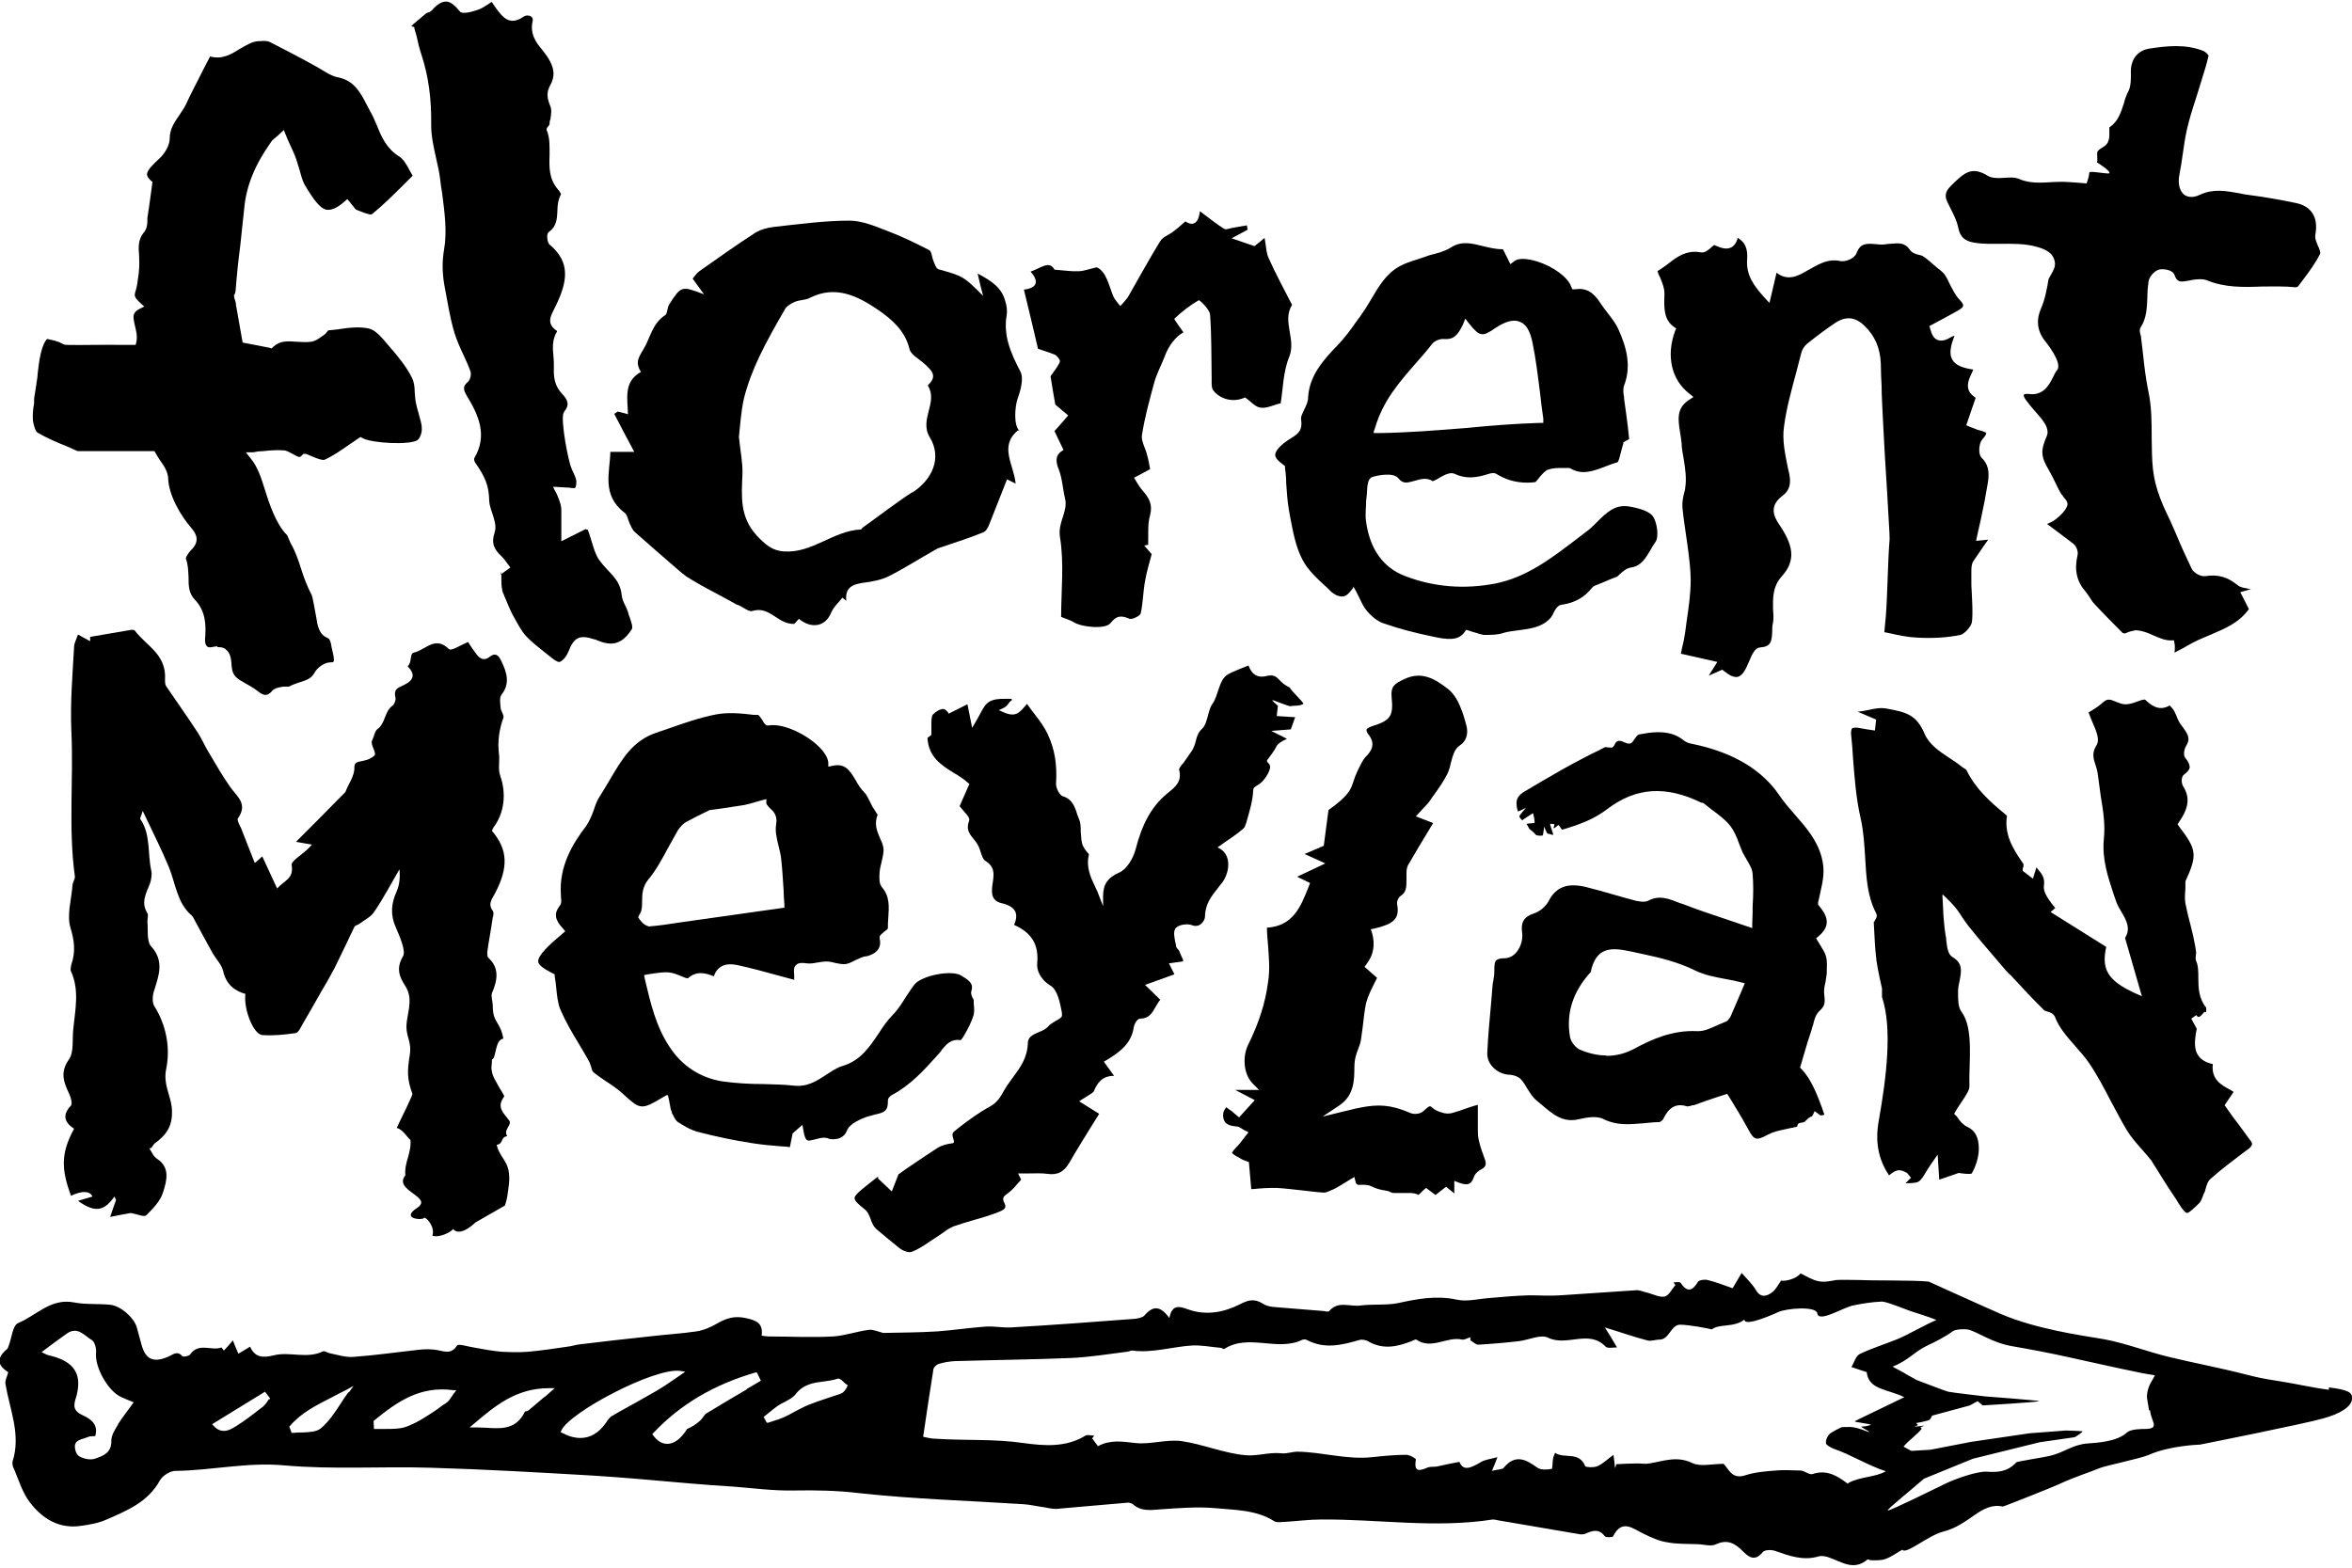
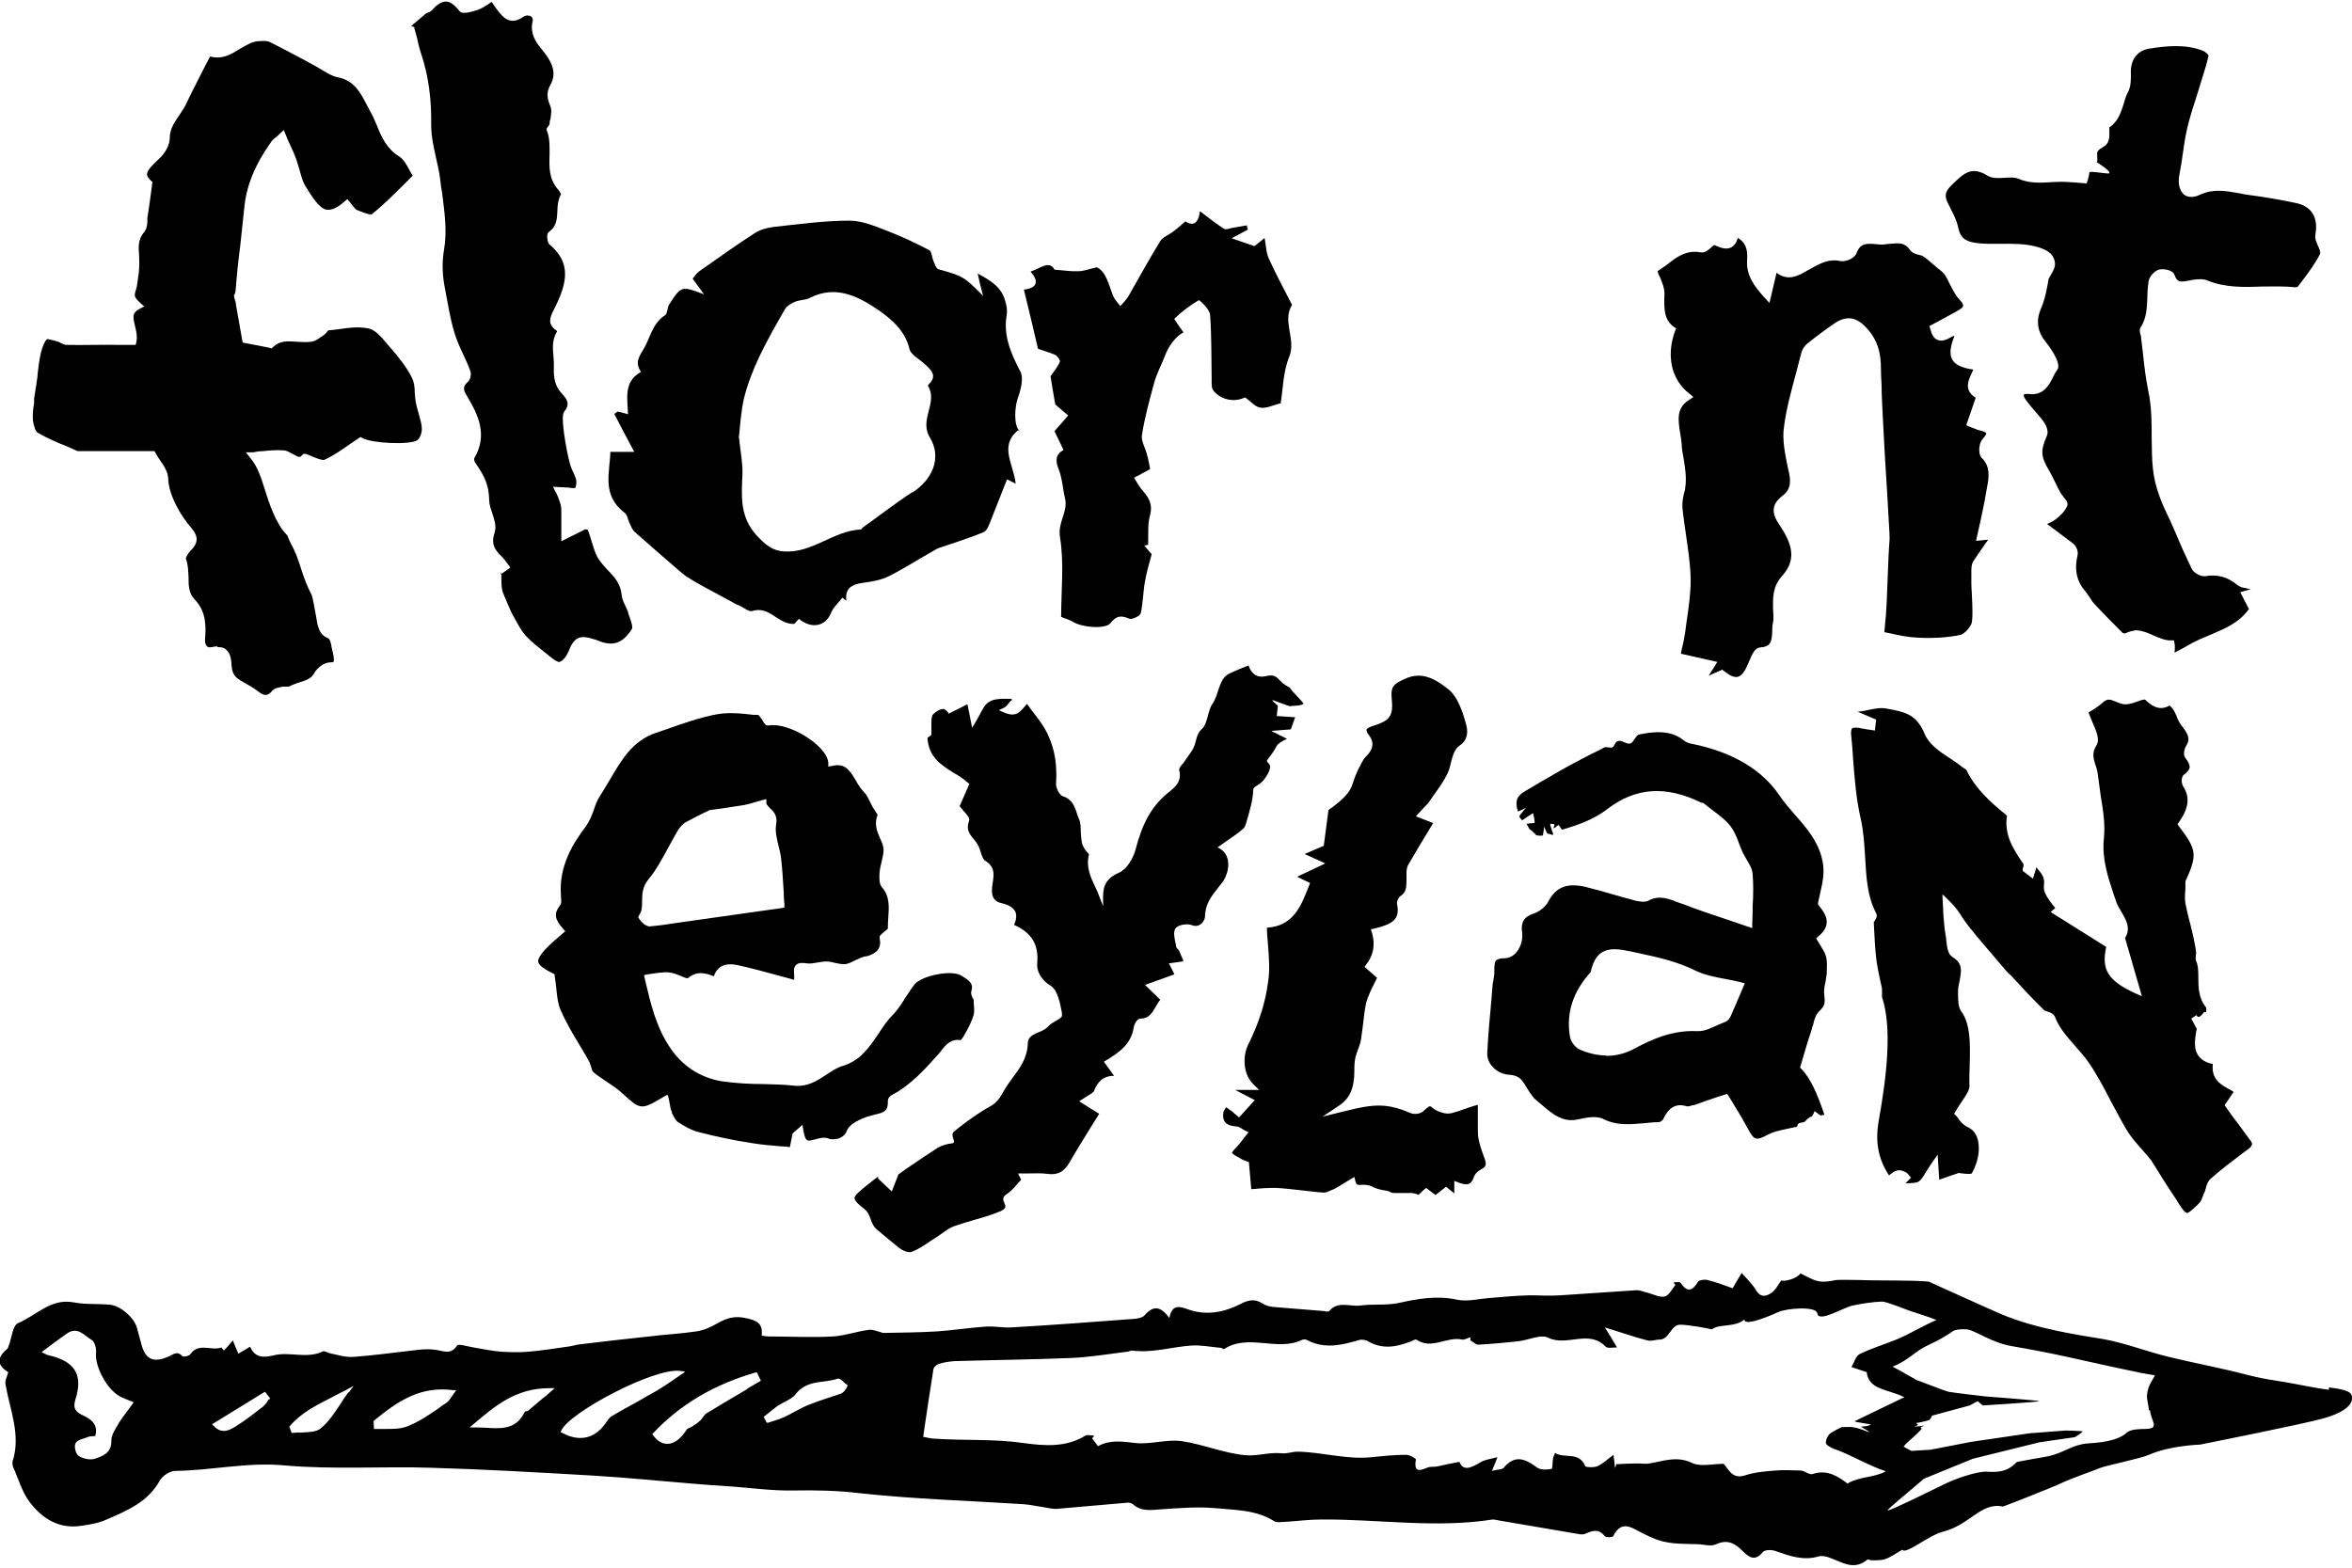
<svg xmlns="http://www.w3.org/2000/svg" id="Calque_2" data-name="Calque 2" viewBox="0 0 60 40">
  <defs>
    <style>
      .cls-1 {
        stroke-width: 0px;
      }
    </style>
  </defs>
  <g id="Calque_1-2" data-name="Calque 1">
    <g>
      <path class="cls-1" d="m59.41,35.46c-.25-.03-.49-.08-.66-.11-.76-.15-.88-.13-1.46-.28-.61-.16-1.36-.3-1.97-.45-.54-.13-1.1-.35-1.65-.45-.6-.1-1.73-.26-2.62-.64-.35-.15-1.85-.83-1.85-.83-.44-.04-1.31-.02-1.76-.04-.07,0-.52-.01-.6,0-.15.03-.31.06-.45.03-.16-.03-.31-.13-.46-.2-.08.13-.41.22-.49.18-.08.11-.14.24-.24.31-.14.1-.29.14-.41-.07-.09-.15-.22-.27-.36-.43-.11.19-.17.28-.23.39-.23-.08-.43-.16-.64-.21-.07-.02-.21,0-.24.04-.15.25-.28.28-.45.03-.02-.03-.12-.01-.18-.01.02.02.03.04.05.07-.09.1-.16.26-.27.29-.12.03-.28-.05-.42-.09-.1-.02-.2-.07-.3-.07-.65.04-1.29.09-1.94.13-.27.02-.53,0-.8,0-.34.01-.68.04-1.02.07-.28.02-.57.1-.83.04-.52-.11-1-.02-1.5.09-.31.06-.64.02-.95.06-.27.04-.57-.13-.8.14-.02.03-.1.01-.16,0-.33-.03-.66-.05-.99-.08-.19-.02-.41-.01-.55-.11-.22-.14-.39-.08-.58.02-.42.21-.87.29-1.32.13-.22-.08-.41-.14-.48.22-.23-.32-.42-.32-.64-.06-.05.05-.16.07-.24.08-1.06.08-2.11.16-3.17.22-.22.01-.44-.04-.66-.02-.4.03-.8.09-1.2.12-.47.03-.93.03-1.39.04-.12-.03-.25-.09-.36-.08-.31.04-.61.15-.92.17-.54.03-1.09,0-1.64,0-.05,0-.1-.01-.18-.02.04-.32-.13-.39-.41-.45-.28-.06-.48,0-.71.13-.17.1-.35.18-.54.21-.4.06-.81.08-1.21.13-.59.06-1.17.13-1.76.2-.11.01-.21.05-.32.06-.34.05-.67.1-1.01.13-.23.02-.46.01-.68,0-.24-.02-.48-.07-.71-.11-.14-.02-.38-.1-.42-.05-.14.22-.3.16-.49.12-.16-.03-.33-.03-.49-.01-.55.06-1.1.14-1.65.18-.2.02-.41-.05-.61-.09-.06-.01-.14-.07-.18-.05-.41.2-.85,0-1.25.1-.28.07-.49.06-.61-.22-.11.07-.2.12-.3.18-.05-.12-.09-.21-.14-.34-.09.11-.16.19-.23.26-.02-.03-.06-.08-.06-.08-.25.1-.58-.14-.8.18-.03.04-.17.07-.2.04-.14-.15-.24-.03-.37.02-.37.16-.57.06-.67-.31-.04-.15-.08-.29-.12-.44-.07-.25-.42-.56-.69-.58-.31-.03-.62,0-.92-.06-.59-.11-.96.34-1.42.53-.14.06-.16.38-.24.58-.01.03-.02.07-.05.09-.26.22-.24.41.04.58-.03.12-.09.22-.07.31.11.65.4,1.29.18,1.97-.01.04,0,.09.01.13.14.31.23.65.43.91.32.42.75.69,1.32.6.22-.03.44-.07.64-.16.53-.23,1.06-.45,1.36-1,.07-.12.26-.24.39-.24.93-.01,1.84-.23,2.79-.14,1.24.11,2.49.02,3.74.06,1.38.04,2.75.12,4.13.2.82.05,1.64.13,2.47.2.36.03.73.06,1.09.08.52.04,1.03.11,1.55.1.57-.01,1.13,0,1.7.07,1.38.15,2.78.19,4.17.28.16.01.32.05.48.07.12.02.24.05.35.05.61-.05,1.22-.11,1.84-.16.04,0,.09.02.12.04.21.19.46.15.72.13.45-.03.92-.07,1.37-.03.51.05,1.05.04,1.51.33.07.05.19.02.29.02.31-.02.62-.06.92-.06,1.46-.01,2.91.23,4.37,0,.04,0,.09.01.13.02.7.12,1.4.24,2.11.36.04,0,.09,0,.13-.02.18-.08.34-.13.49.07.02.03.19.03.21,0,.23-.46.51-.19.79-.06.19.09.38.18.58.21.25.05.51.04.77.05.16,0,.36.07.49,0,.29-.13.48-.02.67.17.15.15.31.29.52.03.05-.06.22-.06.31-.03.37.13.72.26,1.12.14.08-.02.18,0,.26.03.32.11.63.35.98.05.01-.01.06.02.09.02.12,0,.25.01.36-.03.15-.05.28-.15.44-.24.08.14.67-.37,1.04-.46.68-.17.97-.76,1.52-.64.03,0,1.36-.53,1.41-.56.48-.22.8-.31,1.06-.42.13-.06,1.03-.24,1.26-.34.54-.24,1.3-.26,1.3-.26,0,0,2.67-.53,3.15-.67.44-.12.71-.3.73-.49.02-.18-.11-.24-.59-.3Zm-56.4.89c-.08.13-.17.27-.17.41.01.31-.21.39-.42.46-.12.04-.3,0-.41-.07-.08-.05-.13-.25-.08-.33.05-.09.21-.11.33-.16.04-.02.1-.01.17-.02.08-.28-.09-.42-.3-.52-.18-.08-.28-.17-.21-.4.21-.64-.01-.99-.68-1.14-.05-.01-.09-.04-.18-.08.24-.18.44-.33.64-.47.28-.2.45.05.64.16.08.05.12.22.11.32-.04.36.3.99.65,1.14.09.04.18.08.31.13-.14.2-.28.37-.4.56Zm3.85-.65s-.03.04-.04.06c-.03.05-.07.09-.11.13l-.08.06c-.19.15-.4.31-.61.44-.08.05-.19.12-.31.12-.08,0-.17-.03-.26-.13l-.04-.04,1.35-.83.13.17-.02.03Zm2.03-.18c-.08.11-.15.21-.21.31-.15.23-.3.45-.49.61h0c-.12.1-.3.1-.48.11-.08,0-.16,0-.23.01h-.04s-.06-.16-.06-.16l.02-.02c.29-.34.68-.53,1.09-.74.11-.06.23-.12.35-.18l.18-.1-.12.17Zm2.69.03s-.04.06-.06.09c-.04.06-.08.12-.14.16-.07.04-.14.09-.2.14-.25.17-.5.34-.78.45-.17.07-.37.07-.56.07-.08,0-.17,0-.25,0h-.05s-.01-.2-.01-.2l.02-.02c.6-.49,1.17-.88,2.01-.77h.08s-.05.07-.05.07Zm2.3.1c-.14.12-.27.23-.39.33-.02.02-.05.03-.07.03-.01,0-.03,0-.03.01-.17.35-.43.42-.71.42-.09,0-.17,0-.26-.01-.1,0-.21-.01-.3-.01h-.14s.12-.1.12-.1c.52-.44,1.06-.9,1.9-.9,0,0,.01,0,.02,0h.13s-.25.22-.25.22Zm1.74.47c-.06.04-.12.11-.16.18-.18.26-.4.39-.65.39-.15,0-.3-.04-.47-.13l-.04-.02.02-.04c.2-.46,2.39-1.62,3.04-1.52l.12.02-.1.07c-.06.04-.13.09-.19.13-.14.1-.28.19-.43.28-.19.11-.39.22-.58.33-.18.1-.37.2-.55.31Zm3.43-.67c-.34.2-.7.41-1.04.62-.02.01-.04.05-.07.08-.02.03-.04.06-.07.09-.11.1-.22.17-.34.22-.16.25-.32.37-.49.38,0,0-.01,0-.02,0-.13,0-.25-.07-.36-.22l-.02-.03.03-.03c.69-.73,1.54-1.23,2.6-1.54h.04s.1.21.1.21l-.36.21Zm2.56-.05s-.03.03-.04.05c-.03.05-.07.09-.12.11-.12.04-.24.08-.36.12-.15.05-.3.1-.45.16-.13.05-.25.12-.37.18-.09.05-.18.1-.27.14-.09.04-.18.07-.28.1-.04.01-.08.03-.12.04h-.04s-.08-.15-.08-.15l.03-.02s.06-.05.1-.08c.07-.06.15-.12.23-.18.06-.04.12-.07.18-.1.11-.06.21-.11.27-.19.2-.26.46-.3.72-.33.12-.02.24-.03.35-.07.05-.02.11.03.17.09.02.02.04.04.06.05l.04.03-.03.04Zm25.53,2.46c-.23-.17-.51-.38-.9-.25-.09.03-.22-.1-.33-.09-.2,0-.4-.02-.6,0-.26.02-.53.04-.78.12-.35.12-.43-.16-.56-.29-.29,0-.59.08-.8-.02-.39-.19-.73-.05-1.09.01-.1.02-.2,0-.3,0-.18,0-.37.01-.55.02,0,.03-.02.07-.03.1-.01-.1-.02-.2-.04-.34-.15.11-.27.23-.41.29-.09.04-.29.03-.31,0-.16-.39-.53-.18-.77-.34-.03.08-.05.11-.05.14-.02.1-.01.27-.04.27-.11.02-.27.03-.36-.03-.29-.21-.56-.36-.86,0-.04.05-.16.04-.3.08.05-.12.08-.19.14-.35-.18.05-.32.06-.43.13-.24.14-.44.24-.54-.01-.22.04-.4.08-.58.12-.07.01-.16,0-.22.02-.21.09-.37.14-.31-.2,0-.03-.16-.12-.25-.12-.29,0-.58.03-.87.06-.64.07-1.26-.13-1.9-.14-.14,0-.28.06-.42.04-.31-.03-.62.08-.91.05-.55-.05-1.08-.28-1.63-.36-.38-.05-.79.09-1.17.05-.34-.04-.65-.09-.96.08,0,0-.1-.13-.15-.2.02-.02.04-.04.05-.07-.07,0-.16-.03-.22,0-.5.31-1.06.26-1.58.19-.75-.11-1.49-.06-2.24-.11-.13,0-.25-.04-.32-.05.09-.6.17-1.16.26-1.71,0-.06.08-.13.14-.15.13-.04.26-.06.39-.07.99-.03,1.98-.04,2.97-.08.48-.02.96-.1,1.44-.16.04,0,.09-.03.13-.03.52.07,1.03-.1,1.54-.13.24-.01.48.04.72.06.03,0,.07.04.09.03.62-.4,1.35.07,1.98-.23.04-.02.1-.02.13,0,.45.24.89.13,1.34,0,.07-.02.18,0,.25.05.37.2.72.12,1.08-.02.04-.02.1-.05.12-.04.39.27.78-.09,1.17,0,.06.01.14-.04.21-.06,0,.03,0,.05,0,.08.07.04.14.11.2.11.35-.02.69-.05,1.04-.09.25-.03.55-.18.74-.09.48.24,1.04-.22,1.47.23.05.05.18.02.29.02-.11-.19-.2-.34-.31-.51.4.12.73.24,1.08.33.1.03.21-.02.32-.02.24,0,.29-.38.52-.38.21,0,.7.09.81.12.18-.15.57-.04.83-.25,0,.21.86-.19.86-.19.21-.1.97-.16,1,.03.03.25.66-.15.91-.2.24-.05.49-.09.74-.1.12,0,.6.2.72.24.15.05.45.14.67.23-.31.13-.71.37-1,.49-.32.13-.65.23-.96.38-.1.05-.14.22-.21.33.12.04.23.08.39.13.05.46.54.43.96.64-.44.21-.8.39-1.16.56-.03.02-.06.03-.1.05-.06.03.46.07.4.1-.02,0-.11.04-.23.04-.06,0,.25.14.18.14-.24-.1-.4-.13-.46-.13-.12,0-.22,0-.24.01-.09.04-.18.09-.26.14-.07.04-.14.17-.13.26,0,.05.13.12.21.15.39.13.88.43,1.32.57-.28.16-.65.13-.96.3Zm7.71-1.87c.02.27.26.46-.11.47-.11,0-.38,0-.48.09-.25.23-.72.26-1,.28-.4.03-.59.23-.98.32-.18.04-.82.14-.84.16-.23.25-.49.26-.76.24-.26-.01-.82.19-1.06.31-.33.16-1.38.68-1.46.68-.06,0,.52-.46.92-.81l1.25-.51,1.7-.42.9-.13s.23-.14.19-.15-.42-.02-.42-.02l-.92.07-1.5.22-1.03.2-.49.03c-.08-.04-.15-.08-.2-.11.12-.15.33-.29.46-.45,0,0,0-.02-.03-.04,0-.01.22-.07-.03-.03-.25.04-.02-.02-.03-.03-.03-.03-.05-.05-.05-.05,0,0,.24-.04.34-.08.03-.03.05-.07.07-.11l.96-.26.2-.11.13.11s1.49-.09,1.44-.11c-.04-.02-1.37-.12-1.37-.12,0,0-.87-.1-.95-.12-.06-.01-.67-.25-.81-.3-.08-.05-.17-.09-.25-.14-.11-.07-.22-.12-.36-.2.41-.16.56-.39.91-.55.18-.08.46-.23.62-.35.09-.06.29-.06.38-.05.25.05.61.34,1.15.43.41.07.99.18,1.39.27.73.16,1.16.26,1.89.41.09.02.23.04.35.06-.05.13-.17.23-.2.5-.01.1.04.27.05.39Z" />
-       <path class="cls-1" d="m3.81,29.3c.06.09.11.22.2.27.34.22.24.57.15.85-.07.23-.26.42-.43.59-.06.05-.22-.03-.39-.06-.11.02-.29.05-.53.1.07-.21.11-.32.15-.43-.01-.03-.03-.06-.04-.09-.25.35-.47.44-.93.11.16-.05.27-.08.37-.11q-.11-.22-.55-.02c-.24-.66-.27-1.07.08-1.71-.23-.15-.32-.34-.08-.59.04-.04,0-.21-.04-.29-.14-.3-.25-.55-.01-.89.13-.18.08-.52.11-.78.05-.49.16-.99-.06-1.47-.02-.04,0-.12.01-.17.11-.32.08-.6-.02-.93-.1-.32.02-.72.05-1.09,0-.08.07-.16.06-.23-.17-1.23-.03-2.48-.09-3.72-.03-.71.03-1.42.07-2.13,0-.1.06-.2.1-.32.12.07.22.12.31.17,0-.04,0-.07,0-.11.35-.06.7-.12,1.05-.18.03,0,.08,0,.09.02.29.39.81.6.77,1.25,0,.06,0,.13.03.17.27.4.55.79.81,1.19.11.17.19.37.3.54.17.29.34.58.53.85.17.24.45.42.19.79-.03.04.04.17.08.25.11.29.23.58.35.89.06-.05.13-.11.19-.17.12.26.24.52.38.82.18-.21.43-.24.37-.6-.02-.09.24-.25.37-.37.04-.03.07-.07.15-.15-.14-.02-.22-.04-.41-.07.44-.44.82-.82,1.26-1.27,0,.07-.01.03,0,0,.08-.21.24-.42.23-.63,0-.23.25-.08.51-.3.07-.06-.11-.29-.06-.38.04-.07.07-.24.13-.29.22-.15.18-.46.4-.61.04-.03.08-.14.07-.19-.05-.21.03-.25.19-.32.3-.14.31-.29.12-.49.12-.11.04-.32.16-.35.29-.06.54-.44.89-.09.06.06.3-.1.49-.18.04.06.1.16.17.25.1.15.21.26.38.13.14-.11.22-.06.3.11.14.29.23.57,0,.86-.05.07-.03.21-.02.32,0,.09.1.2.07.27-.11.3-.15.61-.11.93.02.18-.03.38.03.54.16.45.11.95-.17,1.32-.02.03-.03.06-.04.09.4.47.43.92.08,1.59-.08.15-.19.27-.06.45.03.04.02.12,0,.17-.04.29-.1.59-.14.88,0,.04,0,.11.02.14.3.27.24.58.1.91-.03.08.02.21.02.32,0,.45.19.39.27.84-.22.03-.18.52-.29.53,0,.19-.03.16,0,.32.02.12.1.24.16.35.05.1.17.26.15.28-.21.28,0,.43.13.61.08.12-.16.23-.05.4-.18.02-.09.2-.27.22.06.27.24.38.3.64.05.23,0,.46-.03.68-.01.08-.06.23-.06.23l-.75.43s-.39.39-.57.17c-.05.07-.34.23-.53.17.08-.23-.18-.51-.22-.45s-.6.02-.17-.26-.62-.44-.3-.83c-.03-.34.16-.56.13-.91-.04,0-.19-.27-.35-.3.13-.28.12-.25.25-.52.01-.03.16-.33.15-.35-.14-.38-.13-.6-.07-.97.07-.41-.13-.48-.07-.89.04-.3.15-.59-.04-.89-.14-.22-.25-.44-.06-.76.08-.13-.08-.5-.18-.73-.15-.33-.12-.62.02-.93.07-.16.09-.35.07-.56-.21.36-.41.74-.64,1.08-.09.14-.25.21-.38.31-.04.03-.11.04-.13.08-.17.35-.33.7-.5,1.04-.11.21-.23.42-.35.62-.16.28-.31.55-.47.82-.05.09-.11.22-.18.23-.28.04-.57.07-.85.05-.23-.02-.48-.67-.43-1.05-.28-.08-.49-.24-.57-.59-.04-.16-.17-.29-.26-.44-.16-.29-.32-.58-.47-.86-.02-.04-.04-.09-.08-.12-.36-.31-.4-.8-.57-1.22-.19-.46-.42-.91-.67-1.44-.04.14-.08.2-.06.21.27.39.18.88.28,1.32.02.09,0,.21-.03.31-.09.25-.25.48-.07.77.03.05,0,.14,0,.21.02.21-.02.51.09.63.35.38.2.75.08,1.14-.04.11-.05.29,0,.38.31.49.42,1.07.31,1.61-.08.39.1.65.14.97.05.49-.14.72-.44.94-.02.02-.04.05-.08.11Z" />
      <path class="cls-1" d="m49.58,22.84l.18.18c.13.13.22.26.3.39.05.07.1.15.15.21.23.29.48.58.72.86l.23.27c.04.05.09.1.14.14l.28.3c.18.2.37.39.56.58.02.02.06.03.09.04.07.02.15.05.19.13.11.29.31.51.51.74.12.14.25.28.36.44.21.31.39.65.56.98.13.24.26.49.4.73.11.18.25.34.41.52.07.08.15.17.22.26l.12.19c.1.17.22.35.34.54.03.04.05.08.08.12.03.05.07.1.1.15.07.12.2.33.27.34.06,0,.23-.17.32-.26.04-.04.06-.11.09-.18.01-.03.02-.06.04-.09.01-.03.02-.07.03-.1.02-.08.05-.18.12-.24.28-.25.59-.48.88-.7l.07-.05c.07-.05.1-.09.11-.13,0-.03-.01-.07-.05-.11-.14-.19-.28-.39-.43-.58l-.22-.31.23-.34s-.05-.03-.08-.05c-.23-.12-.5-.27-.45-.66-.19-.04-.31-.12-.38-.23-.09-.14-.1-.34-.03-.67l-.14-.26.13-.09c.07.14.18-.08.21-.08.01,0,.03,0,.04,0,0-.05,0-.1,0-.11-.19-.23-.2-.51-.2-.75,0-.16,0-.32-.06-.45-.02-.06,0-.12,0-.17,0-.02.01-.05,0-.06-.01-.11-.04-.23-.07-.39-.02-.1-.05-.19-.07-.29-.05-.18-.09-.36-.13-.55-.02-.12-.01-.25,0-.37,0-.05,0-.1,0-.15v-.04c.31-.68.29-.81-.16-1.4l-.04-.06.04-.06c.25-.36.28-.63.1-.91-.04-.07-.06-.24.03-.3.08-.06.13-.12.14-.18,0-.06-.03-.14-.11-.24-.07-.08-.02-.25.02-.31.12-.19.04-.31-.12-.52-.06-.08-.1-.16-.13-.25-.03-.06-.05-.12-.09-.17-.02-.03-.06-.06-.08-.09-.29.17-.5-.03-.63-.15h-.01c-.05,0-.11.02-.16.04-.16.06-.31.11-.45.06-.04-.01-.07-.03-.11-.04-.16-.07-.23-.09-.34.01-.11.1-.24.18-.34.24-.01,0-.02.01-.03.02.03.09.07.17.1.25.11.25.19.45.1.59-.12.19-.08.33-.02.51.03.08.05.17.06.26.02.17.05.35.07.52.06.36.12.73.08,1.09-.05.52.1.96.25,1.42l.07.2c.03.08.08.17.13.25.11.19.25.42.09.66l.43,1.49-.2-.09c-.66-.31-.84-.59-.71-1.17l-1.42-.89.12-.1s-.05-.07-.08-.1c-.11-.15-.23-.31-.21-.47.03-.19-.04-.29-.16-.43-.01-.01-.02-.03-.03-.04l-.09.29-.26-.2v-.06s.02-.04.02-.07c0-.01,0-.03,0-.04l-.04-.06c-.23-.34-.46-.7-.38-1.19,0,.02-.02,0-.04-.02-.39-.32-.76-.65-.99-1.12,0-.02-.04-.04-.07-.06-.02-.01-.04-.03-.06-.04-.09-.08-.21-.15-.31-.22-.26-.17-.52-.35-.63-.61-.21-.5-.48-.56-.97-.65-.16-.03-.3,0-.44.03-.1.02-.19.04-.3.05l.47.2-.03.28-.2-.03c-.08-.01-.15-.03-.23-.04-.07-.01-.12,0-.15.01-.02.02-.03.07-.03.14.02.2.04.41.05.61.04.52.08,1.06.2,1.57.07.32.09.65.11.97.03.51.05.99.28,1.43.04.07,0,.14-.03.18,0,.02-.02.04-.03.05.02.37.03.67.07.99.02.14.05.28.08.43.02.09.04.18.06.27,0,.04,0,.09,0,.13,0,.04,0,.07,0,.09.27.8.11,2.07-.08,3.14-.1.54-.02.99.26,1.41.17-.14.26-.18.46-.06l.1.12-.14.14c.1,0,.27,0,.33-.04.07-.04.13-.14.2-.26.04-.06.08-.13.13-.2l.16-.23.04.64.49-.17h.02c.07.01.28.04.32.01.11-.19.18-.43.18-.63,0-.28-.09-.47-.3-.56-.1-.05-.18-.14-.23-.22-.02-.02-.03-.05-.05-.06l-.05-.05.04-.07c.05-.09.11-.17.16-.25.1-.15.2-.29.19-.4-.02-.56.12-1.45-.2-1.88-.09-.12-.09-.31-.09-.47v-.05c0-.1.02-.19.04-.28.05-.26.08-.44-.18-.6-.12-.07-.14-.25-.16-.42,0-.05-.01-.11-.02-.15-.02-.11-.03-.23-.04-.34-.01-.12-.02-.21-.02-.3l-.02-.38Zm6.31-3.64s0,0,0,0c0,0,0,0,0,0Z" />
      <path class="cls-1" d="m22.4,30.02l-.13.1c-.08.07-.17.13-.25.2-.15.12-.22.2-.22.25,0,.07.1.16.24.27.2.15.14.38.34.54.19.16.38.32.57.47.09.07.24.12.31.09.18-.07.34-.18.5-.29.06-.04.11-.07.17-.11.04-.03.09-.06.13-.09.08-.06.17-.12.27-.16.17-.06.34-.11.51-.16.22-.06.45-.13.67-.22.34-.14-.09-.27.17-.44.1-.07.19-.16.27-.26.03-.04.07-.07.1-.11l-.08-.16h.08c.07,0,.14,0,.2,0,.15,0,.31-.01.46.01.26.04.43-.04.58-.3.15-.27.32-.53.5-.83.08-.13.16-.26.25-.4l-.51-.32.06-.04c.06-.04.11-.07.16-.1.08-.05.15-.09.16-.13.08-.19.2-.38.51-.38h0l-.26-.36.05-.03c.35-.21.65-.43.71-.84.01-.07.08-.23.17-.23.22,0,.3-.14.39-.3.04-.06.07-.13.12-.18l-.39-.38.75-.27-.14-.28.36-.05v-.04c-.04-.08-.07-.16-.1-.23,0-.01-.02-.02-.03-.04-.02-.02-.05-.05-.05-.09,0-.03-.01-.06-.02-.1-.02-.12-.05-.24,0-.33.05-.1.29-.14.41-.1.09.04.18.03.24-.02.07-.05.11-.14.11-.19,0-.31.16-.52.32-.72.05-.06.09-.12.14-.18.11-.17.16-.38.12-.56-.03-.12-.09-.21-.19-.27l-.07-.04.06-.04s.1-.07.14-.1c.11-.07.2-.14.3-.21.02-.01.04-.03.05-.04.06-.05.14-.1.15-.15l.03-.08c.08-.28.17-.56.18-.84,0-.09.1-.1.2-.19.08-.06.17-.22.17-.22,0,0,.07-.12.06-.2s-.11-.11-.07-.16c.08-.11.17-.22.23-.34.04-.08.12-.12.21-.17.02,0,.04-.02.06-.03l-.4-.2.5-.04.11-.31-.47-.03.03-.26-.15-.14h.04s.39.15.42.15c.08-.02.25,0,.34-.06.03-.02-.34-.36-.34-.41-.04-.02-.08-.05-.12-.07-.18-.11-.2-.28-.44-.24-.07.01-.36.13-.5-.26-.06.02-.48.19-.53.23-.23.14-.23.52-.39.75-.12.16-.12.5-.26.63-.2.19-.12.36-.28.59-.07.1-.14.2-.21.3l-.03.03s-.08.1-.07.13c.08.3-.1.44-.26.57-.02.02-.04.03-.06.05-.38.32-.62.75-.79,1.41-.06.23-.22.5-.41.59-.3.13-.42.3-.42.61v.25s-.09-.23-.09-.23c-.03-.09-.07-.18-.11-.26-.12-.25-.24-.51-.16-.83-.01-.02-.03-.04-.04-.05-.06-.07-.12-.15-.14-.25-.02-.09-.02-.19-.03-.28,0-.11,0-.22-.04-.31-.02-.04-.03-.09-.05-.13-.06-.2-.13-.39-.36-.46-.1-.03-.18-.22-.18-.31.03-.51-.03-.87-.2-1.25-.09-.2-.21-.36-.34-.53-.07-.09-.13-.17-.2-.27-.03.03-.05.06-.07.08-.14.16-.24.27-.56.12l-.09-.04.09-.04c.09-.04.12-.08.15-.12.02-.03.04-.06.09-.09v-.04c-.06,0-.12,0-.17,0-.16,0-.3.01-.41.08-.1.06-.16.18-.24.33-.04.07-.08.15-.13.23l-.06.1-.12-.6-.48.24-.02-.04s-.07-.08-.11-.08c-.08,0-.18.05-.27.14-.04.05-.04.16-.04.28,0,.07,0,.14,0,.22v.02s-.1.08-.1.08c.03.49.35.69.67.89.14.08.26.16.37.26l.03.02-.25.57s.07.08.1.12c.1.11.17.19.14.26-.08.21.01.33.12.46.04.05.08.1.11.16.03.05.05.12.07.18.03.09.06.18.11.21.24.15.23.32.2.53-.05.29-.05.5.24.56.17.04.28.11.33.21.04.09.03.2-.03.34.45.2.63.5.59.97-.02.16.06.41.34.58.18.11.24.43.29.69v.04c.02.07-.05.11-.16.17-.06.04-.14.08-.18.13-.07.08-.16.12-.26.16-.14.06-.27.12-.27.28-.01.37-.2.63-.38.87-.05.07-.1.14-.15.21-.03.04-.05.09-.08.13-.08.15-.17.3-.35.4-.28.15-.55.35-.81.55l-.11.09c-.12.09.07.28-.04.3-.16.02-.28.06-.37.11-.23.15-.47.31-.69.46-.09.06-.18.12-.27.19l-.04.03v-.02s-.18.46-.18.46l-.35-.33Z" />
      <path class="cls-1" d="m32.45,30.31s.07,0,.11,0c.21.01.43.04.63.06.2.02.39.05.59.06.05,0,.13-.04.2-.07l.05-.02c.1-.05.19-.11.29-.17l.23-.14.03.12c.02.08.05.09.17.08.07,0,.16,0,.24.04.09.05.22.09.37.11.13.02.09.06.23.06h.09c.11,0,.22,0,.32,0,.28.02.09.13.32-.08l.06-.05.24.18.27-.21.21.17v-.32l.13.05c.11.04.2.05.25.02.05-.02.09-.08.12-.17.03-.09.12-.16.18-.19.16-.08.14-.16.07-.34l-.02-.06c-.04-.1-.08-.23-.11-.37-.02-.09-.02-.18-.02-.27,0-.14,0-.28,0-.42v-.19c-.12.03-.23.07-.35.11-.1.04-.21.07-.31.1-.08.02-.17.02-.28-.02-.35-.11-.18-.27-.46-.02-.08.07-.25.08-.34.03-.49-.21-.81-.21-1.2-.14-.12.02-.24.05-.36.08-.06.01-.11.03-.17.04l-.49.12.42-.28c.28-.19.39-.45.39-.89,0-.11,0-.23.03-.35.02-.07.04-.14.07-.21.03-.08.06-.16.07-.24.02-.12.03-.24.05-.37.02-.18.04-.37.08-.56.05-.18.13-.34.21-.5.02-.05.05-.09.07-.14l-.32-.28.05-.07q.27-.35.14-.8l-.03-.09.1-.02c.45-.11.65-.23.57-.62-.01-.07.03-.17.09-.21.14-.09.15-.21.15-.41,0-.04,0-.08,0-.12v-.05c0-.08.01-.17.06-.24.16-.28.33-.56.5-.84l.12-.2-.44-.17.09-.1s.07-.08.11-.12c.07-.07.13-.13.17-.2l.07-.1c.13-.18.26-.36.36-.56.04-.08.07-.18.09-.28.05-.18.09-.36.23-.45.24-.16.19-.42.17-.5-.08-.31-.21-.74-.47-.94-.32-.25-.67-.47-1.12-.25-.26.12-.34.19-.32.45.05.49-.02.6-.5.75-.12.04-.14.08-.14.09,0,.03.01.07.05.12.19.24.08.42-.07.57-.08.08-.13.21-.19.32l-.04.09c-.03.06-.05.12-.07.18-.04.12-.08.25-.17.35-.12.15-.28.27-.4.36-.03.02-.06.04-.08.06l-.12.91-.49.21.53.24-.72.34.33.16-.05.13c-.19.48-.39.97-1.05,1.01,0,.16.02.32.03.47.02.29.05.6,0,.91-.07.54-.23,1.04-.51,1.61-.14.28-.13.74.12.99l.16.16h-.61l.5.26-.4.44-.12-.1s-.06-.06-.1-.08c-.04-.03-.07-.05-.11-.08-.03.05-.06.09-.07.13-.02.11,0,.19.04.25.05.06.14.1.28.11.07,0,.12.04.17.07.02.01.03.02.05.03l.1.05-.11.14s-.06.08-.1.13c-.03.04-.06.07-.09.1-.05.06-.11.11-.12.16.03.03.1.08.15.1.03.02.07.04.1.06.02.01.04.02.07.03.02,0,.03.01.05.02l.06.02.06.69s.1,0,.14-.01c.13-.01.25-.02.37-.02Z" />
      <path class="cls-1" d="m17.04,27.95l.03.13s.01.07.02.11c.01.07.02.13.05.18v.03c.05.09.09.18.14.22.14.09.34.22.56.27.43.11.89.21,1.36.28.25.04.49.06.74.08.07,0,.14.01.21.02l.07-.35.25-.22.03.17c.02.12.05.2.09.22.04.03.12,0,.21-.02.11-.03.24-.07.36-.01.03.01.15.02.26-.02.09-.04.15-.1.18-.18.05-.14.21-.25.5-.36.07-.02.14-.04.21-.06.24-.05.35-.09.34-.35,0-.08.06-.13.12-.16.45-.24.8-.62,1.13-.99l.08-.09s.04-.05.06-.08c.1-.12.22-.27.47-.23,0,0,.06-.07.09-.13.1-.17.19-.35.24-.52.02-.08.01-.19,0-.29v-.09s-.02-.04-.03-.05c-.02-.05-.05-.11-.03-.17.06-.19-.05-.27-.23-.38l-.03-.02c-.25-.15-1.02,0-1.2.24-.07.09-.13.19-.2.29-.1.16-.21.34-.35.48-.13.13-.24.29-.35.46-.23.34-.46.7-.93.84-.14.04-.27.13-.41.22-.24.16-.49.32-.83.28-.25-.03-.52-.03-.77-.04-.35,0-.71-.02-1.06-.07-.56-.09-1.03-.4-1.34-.88-.34-.51-.48-1.09-.63-1.73l-.02-.1.1-.02c.53-.08.55-.08.93.08.04.02.08.02.09.02.22-.2.46-.13.66-.05.03-.1.09-.18.16-.23.11-.08.25-.09.42-.06.37.08.74.18,1.1.28.12.03.25.07.37.1,0-.04,0-.08,0-.13-.01-.09-.02-.19.05-.25.07-.07.19-.05.27-.04.08.01.17,0,.26-.02.05,0,.1-.02.14-.02.11-.02.22,0,.33.03.08.02.16.03.23.03.09,0,.18-.05.28-.1.08-.04.17-.08.26-.1h.03q.41-.11.33-.46v-.05s.03-.04.03-.04c.03-.03.06-.05.09-.08.03-.02.08-.06.09-.08,0-.08,0-.18.01-.27.02-.28.04-.55-.16-.78-.08-.09-.07-.25-.06-.4.01-.09.03-.17.05-.25.02-.1.05-.2.05-.3,0-.1-.04-.2-.09-.3-.07-.17-.16-.36-.06-.6,0,0-.05-.07-.07-.11-.02-.03-.04-.06-.06-.09-.02-.04-.04-.08-.06-.12-.05-.1-.09-.19-.15-.25-.09-.09-.16-.2-.22-.31-.16-.27-.28-.44-.59-.37l-.11.02v-.11c-.02-.16-.16-.35-.39-.53-.36-.28-.83-.46-1.13-.41h-.05s-.04-.03-.04-.03c-.03-.03-.06-.08-.08-.12-.03-.04-.08-.11-.1-.12h-.11c-.33-.04-.67-.07-.97-.01-.41.08-.81.22-1.21.36-.11.04-.21.07-.32.11-.59.2-.87.68-1.17,1.19-.09.15-.17.29-.26.43-.07.1-.11.22-.15.34-.05.14-.11.29-.2.42-.33.43-.7,1.02-.64,1.77,0,.02,0,.03,0,.05.01.07.02.15-.03.21-.15.19-.13.35.07.57l.07.08-.08.07c-.31.26-.63.55-.61.71.01.09.16.19.38.3l.04.02v.05c.02.1.03.2.04.3.02.2.04.4.11.56.13.3.3.59.47.87.08.14.17.28.25.43.03.05.04.1.06.15.01.05.03.11.05.13.1.09.22.16.33.24.14.09.29.19.42.31.45.41.47.43,1.01.11l.12-.07Zm5.8.13h0s0,0,0,0Zm-6.29-4.45c-.12,0-.24-.18-.24-.18l-.03-.05.03-.06h0c.07-.1.07-.22.07-.35,0-.17.01-.37.16-.55.2-.24.36-.54.51-.82.08-.14.16-.29.24-.43.06-.09.14-.18.22-.22.15-.08.3-.16.43-.22l.16-.08.3-.04c.21-.03.4-.06.59-.09.1-.02.2-.05.3-.08.05-.01.09-.03.14-.04l.12-.03v.12s.04.06.09.11c.08.07.2.18.16.41-.03.17.01.35.06.55.03.12.06.24.07.36.03.26.04.51.06.78,0,.12.01.23.02.35v.09s-2.69.38-2.69.38c-.25.04-.52.08-.78.1,0,0,0,0-.01,0Z" />
      <path class="cls-1" d="m44.06,27.91l.04.06c.06.1.12.19.17.28.12.19.22.37.32.55.16.3.21.31.51.15.13-.07.27-.1.41-.13.06-.01.12-.03.18-.04.02,0,.06-.01.09-.02.03,0,.05-.01.07-.02.01-.14.15-.06.21-.14.01-.01.09-.1.15-.11.03,0,.08-.14.08-.14l.15.11s.1-.01.1-.02c-.17-.5-.34-.91-.58-1.16l-.04-.04.1-.34c.06-.21.12-.41.19-.61.01-.04.02-.09.04-.13.03-.14.07-.28.17-.37.13-.12.14-.2.12-.38-.02-.12,0-.24.03-.36.01-.07.02-.14.03-.2,0-.17.02-.32-.02-.45h0c-.02-.09-.08-.17-.13-.26-.03-.04-.05-.09-.08-.13l-.04-.07.06-.05c.13-.11.2-.22.21-.34.01-.13-.05-.26-.19-.43l-.03-.04v-.05c.02-.09.04-.18.06-.27.07-.31.12-.56.03-.89-.12-.44-.39-.75-.67-1.07-.14-.16-.28-.32-.41-.51-.44-.65-1.19-1.1-2.22-1.31-.07-.01-.16-.04-.22-.09-.27-.22-.59-.23-.9-.19-.08.01-.16.03-.24.04-.08.02-.14.21-.22.23-.1.03-.22-.1-.32-.06-.08.03-.07.12-.14.16-.04.02-.17-.02-.2,0-.11.06-.23.12-.34.17l-.21.11c-.35.18-.7.38-1.04.58-.15.09-.29.17-.44.26-.17.1-.23.2-.21.36,0,.05.02.1.03.15,0,.02.21-.09.21-.09,0,0-.18.2-.17.22,0,.02.03.06.07.1,0,0,.28-.19.28-.18,0,0,.06.25.03.25-.05,0-.21.02-.2.02.06.08.05.12.1.15.06.04.15.14.15.14,0,0,.07.02.16.01.02,0,.04-.23.04-.23,0,0,.07.18.09.18.05,0,.11.04.14.03.02,0-.1-.28-.07-.28,0,0,.07,0,.1.01.02,0-.03.09-.01.1.02.01.11-.09.12-.08.05.06.08.12.09.12.47-.14.82-.27,1.17-.54.72-.54,1.48-.59,2.38-.15.02,0,.05,0,.08.03.06.05.13.1.19.15.16.12.33.24.46.4.11.14.18.31.24.48.03.08.06.15.09.22.03.05.06.11.09.16.07.12.15.24.16.38.02.26.02.52,0,.82,0,.13,0,.28-.01.43v.13s-.12-.04-.12-.04c-.18-.06-.36-.12-.53-.18-.39-.13-.75-.25-1.11-.39l-.09-.03c-.28-.11-.52-.21-.8-.06-.1.05-.23.02-.33,0-.19-.05-.37-.1-.54-.15-.24-.07-.49-.14-.73-.2-.47-.11-.76,0-.95.37-.07.13-.22.26-.38.31-.24.08-.33.22-.29.49.02.17-.03.35-.14.49-.09.11-.2.16-.32.16h0c-.1,0-.16.02-.2.05-.04.04-.05.12-.05.25,0,.08,0,.15-.02.22,0,.04-.01.08-.02.12-.01.16-.03.32-.04.48-.04.43-.08.87-.1,1.3-.01.3.27.53.54.55.08,0,.24.03.32.12.07.08.12.16.17.25.07.11.14.22.23.29.04.03.08.07.12.1.28.24.54.47.94.38.22-.05.48-.1.66,0,.33.16.65.13,1,.1.13-.01.27-.03.41-.03.02,0,.07-.04.09-.06.08-.16.23-.47.62-.34.03,0,.09-.01.13-.03h.04c.21-.08.42-.15.6-.21l.25-.08Zm-3.09-.98c-.21,0-.44-.05-.67-.15-.11-.05-.23-.2-.25-.33-.1-.6.07-1.14.53-1.65.05-.24.14-.4.27-.49.21-.14.48-.09.77-.03l.23.05c.47.1.95.21,1.41.44.23.11.49.16.76.21.13.02.25.05.38.08l.11.03-.11.26c-.08.18-.16.38-.25.58h0s-.05.1-.11.13c-.07.03-.14.06-.21.09-.18.08-.35.17-.54.16-.63-.03-1.16.21-1.6.45-.23.12-.46.18-.71.18Z" />
      <path class="cls-1" d="m7.17,17.22h0,0Z" />
      <path class="cls-1" d="m54.4,16.08c.2-.01.38.06.55.14.14.06.28.12.42.12h.09s.02.13.02.13c0,.03,0,.05,0,.08,0,.03,0,.07-.01.1.03-.01.05-.02.08-.04.09-.04.17-.09.26-.14.18-.11.38-.19.57-.27.38-.16.74-.31.99-.66l-.22-.43.28-.08s-.02,0-.03,0c-.03,0-.06-.01-.09-.02-.08-.01-.17-.03-.23-.08-.25-.21-.51-.28-.82-.23-.11.02-.3-.08-.35-.19-.14-.29-.28-.6-.4-.89l-.15-.34c-.03-.06-.06-.13-.09-.19-.06-.12-.11-.24-.16-.37-.22-.57-.21-.95-.22-1.53,0-.41,0-.83-.09-1.23-.06-.3-.1-.62-.13-.92-.02-.14-.03-.28-.05-.42,0-.02,0-.04-.01-.06-.02-.07-.04-.15,0-.21.15-.23.16-.5.17-.77,0-.13.01-.26.03-.4.02-.12.14-.26.26-.3.11-.03.35,0,.4.13.07.2.15.19.36.15.04,0,.08-.02.11-.02.13-.02.27-.03.38.02.45.18.92.17,1.4.15.27,0,.56-.01.84.02.02,0,.06-.01.07-.03l.12-.16c.16-.21.32-.43.44-.67.01-.03-.03-.15-.06-.2-.02-.06-.05-.11-.06-.17-.01-.04-.01-.09,0-.14.07-.42-.11-.7-.5-.78-.39-.08-.77-.15-1.16-.2-.1-.01-.2-.03-.29-.05-.34-.06-.66-.12-1,.04-.21.1-.34.04-.4,0-.12-.1-.17-.29-.12-.53.03-.16.06-.33.08-.49.03-.21.06-.43.11-.65.06-.26.14-.52.22-.76.03-.11.07-.21.1-.32.02-.08.05-.15.07-.23.06-.19.12-.38.16-.57,0-.02-.08-.1-.13-.12-.45-.18-.93-.13-1.38-.06-.31.05-.49.29-.47.64,0,.15,0,.31-.06.44-.05.09-.09.2-.12.32-.07.21-.14.46-.37.61,0,.01,0,.03,0,.04,0,.04,0,.07,0,.1,0,.02,0,.04,0,.06,0,.08-.02.17-.07.23-.07.08-.15.09-.22.17-.05.05.01.24-.03.29,0,0,.36.22.32.28-.02.03-.51-.07-.51-.02-.01.13-.07.28-.07.28,0,0-.53-.05-.69-.04-.34,0-.68.08-1.05-.08-.21-.09-.56.06-.79-.08-.41-.25-.6-.06-.9.23l-.03.03c-.15.15-.17.26-.08.44l.04.08c.09.18.19.36.23.57.05.22.16.32.4.36.22.04.44.03.67.03.31,0,.62-.01.94.08.2.06.41.14.45.39.02.11-.04.22-.1.32-.02.04-.04.07-.06.11-.04.24-.09.52-.2.77-.13.31-.08.59.14.85,0,0,.42.52.28.7-.04.05-.08.12-.11.19-.1.2-.25.48-.63.42-.06,0-.1,0-.11.02-.01.02,0,.06.04.12.08.11.16.21.26.32.07.08.15.17.21.26.04.05.13.22.08.34-.17.39-.16.54.05.89.06.11.12.22.17.33.04.08.08.17.13.25.01.03.05.06.07.1.07.08.13.15.09.24-.06.13-.17.24-.29.33-.06.05-.13.08-.22.12,0,0,0,0,0,0l.11.08c.21.16.39.29.57.43.07.06.12.19.1.28-.09.38-.02.68.2.93.04.05.08.11.12.17.03.05.07.11.11.15.24.26.49.51.72.74.02.01.07.02.09,0,.09-.04.17-.06.25-.06Z" />
      <path class="cls-1" d="m43.94,17.09l.05.04c.14.11.25.16.34.14.09-.02.18-.13.26-.33l.02-.04c.09-.22.16-.37.29-.38.28-.02.3-.15.31-.42,0-.07,0-.14.02-.21.02-.11.01-.23,0-.35,0-.26-.02-.56.22-.83.39-.43.28-.82-.07-1.34-.13-.19-.25-.46.08-.71.19-.14.24-.31.18-.59l-.03-.13c-.07-.35-.15-.71-.1-1.05.06-.47.19-.93.31-1.38.04-.17.09-.33.13-.5.02-.09.08-.18.15-.24.25-.2.48-.37.7-.52.28-.19.52-.17.76.06.27.26.4.56.42.96,0,.19.01.38.02.57,0,.26.02.53.03.79.03.64.07,1.28.11,1.91l.06,1.05c0,.07.01.15,0,.23-.04.5-.05,1.35-.09,1.88l-.04.43s.09.02.15.03c.21.05.46.1.7.11.39.02.76,0,1.09-.07.1-.02.26-.2.29-.31.04-.19,0-.74-.01-.96,0-.1,0-.21,0-.31v-.03c0-.09,0-.19.05-.27.11-.17.22-.32.35-.51l.03-.04-.31.03.03-.14c.03-.14.06-.27.09-.4.07-.32.13-.63.18-.94.05-.3,0-.49-.16-.64-.09-.09-.07-.37.02-.47.11-.12.1-.16.1-.16,0,0-.01-.03-.17-.07-.06-.01-.11-.04-.17-.06-.03-.01-.05-.02-.08-.03l-.09-.04.24-.7c-.09-.06-.15-.12-.18-.2-.05-.14.01-.28.07-.41.02-.04.03-.07.05-.11-.27-.04-.46-.11-.54-.26-.08-.15-.04-.35.06-.6-.03,0-.07.02-.12.05-.09.05-.21.1-.32.05-.09-.04-.14-.13-.18-.28l-.02-.07.28-.15c.16-.09.32-.17.47-.26.09-.05.11-.09.11-.11,0-.01,0-.06-.08-.14-.12-.12-.19-.28-.27-.43-.03-.06-.06-.13-.1-.19-.03-.06-.09-.11-.15-.16l-.03-.02s-.09-.08-.14-.12c-.08-.07-.16-.14-.25-.2-.03-.02-.07-.03-.12-.04-.08-.02-.17-.05-.22-.13-.13-.18-.27-.17-.49-.15-.07,0-.14.02-.21.02-.05,0-.11,0-.16-.01-.25-.02-.4-.03-.5.23-.05.14-.29.23-.42.2-.27-.06-.5.05-.77.21l-.06.03c-.22.13-.49.29-.79.06l-.18.77-.13-.14c-.27-.3-.47-.57-.44-.97.02-.27-.05-.44-.24-.55-.03.12-.09.2-.16.24-.13.07-.28.01-.4-.04-.01,0-.03-.01-.04-.02-.02.02-.04.03-.06.05-.09.08-.18.16-.28.14-.26-.05-.49.02-.77.24-.11.09-.23.17-.32.23h-.02c.02.07.04.12.07.17.06.15.11.27.11.4v.04c-.01.34-.02.63.24.82l.06.04-.03.07c-.23.63-.09,1.24.36,1.59l.11.09-.12.08c-.32.21-.27.5-.22.83.02.1.03.19.04.29,0,.12.03.24.05.37.04.25.08.51.04.75,0,.05-.02.09-.03.14-.03.12-.05.24-.04.37.05.52.21,1.32.21,1.84,0,.35-.05.69-.1,1.03-.01.1-.03.2-.04.3-.02.13-.04.25-.08.4-.01.05-.02.09-.03.15l.93.21-.22.35.34-.15Z" />
      <path class="cls-1" d="m12.79,14.59c0,.05,0,.1,0,.15,0,.11,0,.21.02.3,0,.05.03.1.05.15,0,.02.01.03.02.05.02.04.03.08.05.12.05.11.09.22.15.33l.05.09c.09.16.17.32.29.45.14.15.31.28.47.41l.14.11c.07.06.19.15.24.14.09-.02.19-.16.23-.26.14-.37.29-.44.65-.32.03,0,.06.02.09.03.08.03.16.06.23.07.26.05.47-.07.65-.36.03-.06-.02-.19-.06-.31-.02-.04-.03-.09-.04-.13-.02-.05-.04-.1-.07-.16-.04-.08-.08-.17-.09-.26-.04-.43-.33-.56-.58-.91-.13-.18-.2-.57-.29-.77,0,0,0,0-.02,0,0,0-.02,0-.03-.01l-.62.31v-.08c0-.08,0-.16,0-.24,0-.17,0-.32,0-.48,0-.09-.03-.19-.07-.29-.02-.05-.04-.11-.07-.16-.01-.02-.03-.05-.04-.07l-.03-.07.36.02s.06,0,.09.01c.03,0,.1.01.11,0,.03-.03.04-.13.03-.2-.02-.08-.05-.15-.09-.23-.01-.02-.02-.04-.03-.07-.09-.2-.27-1.19-.21-1.39,0-.02.02-.05.04-.08.11-.14.09-.26-.06-.42-.2-.21-.23-.42-.22-.69,0-.09,0-.18-.01-.27-.02-.21-.04-.43.09-.64,0-.01-.01-.03-.02-.03-.24-.17-.15-.35-.07-.51.01-.02.02-.04.03-.06.33-.66.42-1.16-.13-1.62-.05-.04-.06-.16-.06-.21,0-.06.02-.09.04-.11.2-.14.21-.33.22-.54,0-.14.02-.29.09-.42,0-.01-.03-.08-.07-.12-.24-.27-.23-.58-.22-.89,0-.22.01-.43-.07-.62-.02-.04.01-.08.04-.11.01-.02.03-.04.03-.05,0-.04,0-.08.02-.12.02-.12.04-.25,0-.34-.08-.19-.11-.35,0-.54.12-.22.11-.42-.05-.68-.04-.07-.1-.14-.15-.21-.16-.19-.33-.41-.25-.75.01-.06-.02-.09-.04-.11-.05-.03-.13-.04-.2.01-.35.24-.53,0-.68-.2-.04-.05-.08-.11-.11-.16l-.02-.02s-.06.04-.09.06c-.09.06-.17.11-.26.14-.26.09-.42.1-.46.04-.13-.16-.24-.25-.35-.25-.11,0-.23.07-.36.22-.03.03-.06.05-.1.06-.02,0-.04.02-.06.03-.11.09-.21.18-.32.27l-.05.05.08.02v.03c.02.07.04.14.06.21.03.15.07.31.12.46.18.55.26,1.12.25,1.81,0,.27.06.54.12.81.04.19.09.38.11.57.01.12.03.23.05.35.06.48.13.97.05,1.43-.05.29-.05.56,0,.88l.02.11c.07.37.13.76.24,1.13.06.2.15.4.24.59.06.13.12.26.17.4.03.08,0,.22-.07.28-.13.11-.11.2-.02.35.29.48.54,1,.19,1.59-.01.02,0,.08.02.11.26.37.35.59.36.96,0,.11.04.22.08.34.05.16.11.33.06.48-.1.3,0,.45.18.62.05.05.09.1.13.16.02.03.04.05.06.08l.03.04-.25.18Z" />
      <path class="cls-1" d="m30.24,5.65c.23.15.34,0,.37-.26.22.16.41.32.62.45.05.03.15-.02.23-.03.12-.02.23-.04.35-.06,0,.04.01.07.02.11-.11.06-.22.12-.41.22.24.08.4.14.58.2.07-.05.14-.11.26-.21.04.21.04.39.11.53.17.38.37.75.56,1.12.01.02.03.05.03.06-.26.42.11.87-.07,1.32-.16.39-.16.84-.22,1.19-.18.04-.36.14-.52.11-.14-.02-.25-.17-.39-.26-.26.13-.62.07-.81-.18-.05-.07-.04-.19-.04-.28-.01-.55,0-1.1-.04-1.65-.01-.14-.27-.38-.29-.37-.22.13-.43.29-.62.47-.02.01.13.2.23.35,0-.04.01,0,0,0-.2.11-.38.34-.48.62-.09.23-.21.45-.27.68-.12.44-.24.88-.31,1.33-.02.15.09.32.13.49.04.13.06.27.08.37-.17.09-.29.16-.41.22.07.11.13.23.22.33.16.18.26.35.19.62-.07.24-.04.5-.05.76l-.1.02c.06.07.12.14.19.22-.06.23-.13.45-.17.69-.05.27-.05.55-.11.82-.02.07-.22.16-.28.14-.21-.09-.34-.09-.49.11-.13.16-.73.11-.95-.03-.1-.06-.22-.09-.31-.13,0-.67.08-1.37-.03-2.04-.06-.38.21-.64.13-.98-.06-.25-.07-.51-.16-.74-.09-.22-.09-.38.12-.5-.09-.19-.17-.36-.23-.48.15-.17.25-.28.35-.4-.1-.08-.2-.17-.33-.28-.04-.23-.09-.52-.12-.72.11-.16.2-.26.24-.38.01-.03-.07-.14-.13-.17-.17-.07-.35-.12-.43-.15-.13-.56-.24-1.02-.36-1.51.33-.04.4-.2.17-.46.25-.08.48-.3.61-.05.26.02.44.05.61.04.13,0,.25-.05.47-.1.24.11.3.44.42.74.04.09.12.17.18.25.07-.08.14-.15.2-.24.27-.47.53-.95.82-1.42.07-.11.23-.16.34-.25.1-.07.19-.16.31-.26Z" />
      <path class="cls-1" d="m26.01,11c-.16-.15-.12-.62-.05-.83.08-.22.16-.52.07-.69-.24-.46-.44-.91-.35-1.44.02-.12,0-.25-.04-.37-.09-.33-.34-.5-.7-.69.05.23.08.35.14.57-.5-.5-.5-.5-1.14-.68-.06-.02-.1-.14-.13-.22-.04-.09-.04-.24-.11-.27-.35-.18-.7-.35-1.07-.49-.31-.12-.64-.26-.96-.26-.64,0-1.29.09-1.93.16-.17.02-.35.07-.49.16-.48.31-.94.64-1.41.97-.07.05-.12.13-.17.19.09.13.17.23.29.4-.58-.22-.58-.22-.89.26-.05.08-.04.23-.1.27-.34.22-.38.59-.56.88-.14.23-.2.34-.06.57-.45.25-.34.68-.33,1.08-.1-.03-.18-.05-.26-.07-.03.02-.06.04-.09.06.15.29.3.58.51.97-.22,0-.39,0-.61,0-.01.52-.23,1.1.36,1.55.07.05.09.18.13.27.04.08.07.17.14.23.36.32.73.64,1.1.96.07.06.14.12.21.17.24.15.49.29.74.42.18.1.36.19.53.29.15.04.31.2.41.17.45-.14.64.34,1.07.33,0,0,.07-.07.12-.13.33.27.68.19.82-.15.06-.15.19-.26.29-.39.03.03.07.05.1.08-.04-.34.16-.42.43-.46.23-.03.46-.07.66-.17.41-.21.8-.46,1.21-.69.05-.03.11-.04.16-.06.35-.12.7-.23,1.04-.37.07-.03.12-.13.15-.21.15-.38.3-.76.45-1.14.05.02.11.06.22.11-.05-.49-.43-.96.06-1.36Zm-2.74,1.56c-.43.28-.84.6-1.26.9-.02.01-.03.05-.05.05-.7.03-1.24.61-1.96.56-.31-.02-.48-.18-.7-.41-.44-.49-.38-1.01-.36-1.57.01-.28-.05-.55-.09-.94.03-.27.05-.64.13-.99.09-.36.23-.72.39-1.06.2-.42.43-.82.66-1.22.05-.08.16-.14.25-.18.12-.05.27-.04.38-.1.67-.34,1.25-.03,1.76.32.33.23.67.52.78.98.03.15.25.26.38.38.16.15.35.3.11.53,0,0-.02.02-.02.03.27.43-.23.86.05,1.32.31.51.08,1.07-.45,1.41Z" />
-       <path class="cls-1" d="m34.52,14.96l.07.12c.03.06.06.12.09.18.06.13.12.25.2.34.13.15.29.27.43.31.35.12.74.23,1.23.33.36.08.66.12.82-.11l.04-.06.07.02c.06.02.11.04.16.05.09.03.16.05.22.06.19,0,.36,0,.5-.05.13-.04.27-.05.4-.07.31-.04.6-.08.81-.32.02-.03.05-.07.07-.12.05-.1.11-.2.21-.21.34-.05.58-.19.77-.43.03-.04.08-.06.11-.07.12-.05.23-.09.36-.15l.18-.07s.03-.03.05-.05c.08-.07.17-.16.3-.18.26-.04.37-.24.49-.44.04-.07.08-.14.13-.21.09-.12.05-.48-.06-.65h0c-.08-.12-.31-.21-.63-.26-.35-.05-.57.17-.8.4-.09.09-.18.18-.28.25-.09.07-.17.13-.26.2-.62.47-1.25.96-2.06,1.12-.79.15-1.56.09-2.29-.19-.56-.21-.9-.68-1-1.38-.03-.18,0-.36,0-.53l.02-.2c.01-.21.02-.38.14-.42.13-.04.54-.13.67.04.11.14.22.11.4.06.14-.04.32-.1.47.01.01,0,.02-.02.04-.02.04-.02.09-.04.13-.07.14-.08.28-.15.39-.1.29.14.56.1.87,0,.04-.01.12-.04.19,0,.4.25.78.24,1,.21.04-.04.07-.08.1-.12.08-.09.14-.17.23-.2.12-.04.24-.04.36-.04.05,0,.09,0,.14,0h.03s.03.01.03.01c.29.18.59.07.9-.05.1-.04.21-.08.31-.11.02-.02.06-.17.08-.25.02-.08.04-.16.06-.22v-.03s.03-.02.03-.02c.01,0,.03-.02.05-.03.02,0,.05-.03.07-.04-.02-.22-.05-.45-.08-.67-.02-.12-.03-.24-.05-.36v-.04c-.02-.09-.03-.2,0-.29.2-.52.05-1.01-.15-1.45-.06-.13-.15-.25-.25-.38-.07-.09-.14-.18-.2-.27-.18-.29-.38-.4-.64-.36h-.08s-.03-.07-.03-.07c-.08-.23-.45-.51-.87-.64-.26-.08-.49-.09-.59,0l-.09.07-.05-.1s-.04-.09-.07-.14c-.02-.04-.05-.11-.07-.14-.18,0-.34-.04-.51-.08-.28-.07-.54-.14-.81.03-.14.09-.31.14-.47.18-.08.02-.15.04-.22.07-.06.02-.12.04-.18.06-.16.05-.31.1-.44.17-.35.19-.54.52-.74.86-.08.14-.17.28-.27.42l-.11.15c-.14.2-.28.39-.46.58-.38.39-.73.79-.76,1.34,0,.11-.05.21-.1.31-.04.09-.09.18-.08.24.04.26-.04.36-.24.48-.34.21-.41.35-.42.43,0,.08.07.16.21.26l.04.03v.05c.02.13.03.26.03.38.02.25.03.47.07.69l.03.17c.07.37.14.76.31,1.09.14.28.4.51.65.74l.08.08c.1.09.2.13.29.13.07,0,.13-.04.19-.11l.09-.11Zm.52-3.93l.04-.12c.2-.68.61-1.15,1.01-1.61.16-.18.3-.34.44-.52h0c.06-.08.2-.14.3-.13.23.02.35-.07.49-.37l.06-.15.1.13c.27.34.35.33.65.12.27-.18.48-.24.64-.17.16.06.26.23.32.51.09.43.14.86.2,1.33.02.21.05.42.08.63v.11s-.09,0-.09,0c-.64.02-1.26.07-1.87.13-.76.06-1.49.12-2.23.13h-.13Z" />
      <path class="cls-1" d="m5.54,16.51c.09,0,.17.01.22.06.12.09.14.25.15.43.02.25.13.31.34.43.09.05.2.11.32.2.17.14.26.13.37,0,.07-.08.18-.09.28-.11h.05s.08,0,.1,0c.09-.05.18-.08.27-.11.16-.05.3-.09.38-.24.07-.13.25-.27.41-.27.04,0,.07,0,.08-.02.02-.03,0-.15-.02-.23-.01-.04-.02-.09-.03-.13-.03-.21-.07-.23-.12-.25-.1-.05-.19-.11-.25-.38,0-.04-.02-.1-.03-.18-.03-.16-.08-.46-.11-.53-.12-.23-.2-.45-.27-.67-.07-.22-.14-.43-.26-.64-.02-.04-.03-.07-.05-.11-.02-.04-.03-.09-.05-.11-.28-.27-.47-.85-.57-1.18-.09-.28-.17-.55-.36-.78l-.12-.15h.19c.09-.02.18-.03.26-.03.18-.02.34-.03.5-.02.1,0,.18.06.26.1.14.08.17.09.22.03l.04-.04h.06c.08.03.15.06.22.09.1.04.22.08.26.06.22-.1.42-.24.62-.38.08-.06.17-.11.25-.17l.05-.03.05.03c.24.13,1.2.18,1.4.05.06-.04.12-.2.11-.3,0-.13-.05-.25-.08-.38-.03-.09-.05-.18-.07-.27-.02-.09-.02-.18-.03-.27,0-.14-.02-.27-.07-.37-.15-.3-.37-.56-.56-.78l-.06-.07c-.15-.18-.32-.38-.49-.41-.24-.05-.5-.02-.76.02-.09.01-.18.02-.27.03,0,0-.01.02-.03.04-.02.03-.05.06-.08.08-.02.01-.04.03-.06.04-.08.06-.17.12-.27.13-.12.02-.25,0-.36,0-.23-.02-.43-.03-.6.13l-.04.04-.07-.02-.67-.13-.17-.96c0-.06-.02-.11-.04-.17-.03-.14.01-.04.03-.19.03-.39.07-.78.12-1.16.03-.31.07-.63.1-.94.05-.57.27-1.11.68-1.69.03-.05.08-.09.13-.13.03-.02.06-.05.1-.09l.1-.09.05.12c.03.08.06.15.09.21.07.15.13.28.18.42.03.09.05.17.08.26.04.14.07.27.13.38.22.37.39.61.56.64.12.02.27-.04.46-.21l.07-.06.06.07s.05.07.08.1c.04.05.07.1.11.11.08.03.31.13.37.11.3-.24.58-.52.85-.79l.2-.2s0,0-.01-.01c-.03-.05-.06-.1-.09-.16-.07-.13-.15-.26-.25-.32-.32-.2-.45-.5-.57-.8-.05-.11-.09-.22-.15-.32-.03-.06-.06-.11-.09-.17-.18-.35-.34-.65-.76-.73-.14-.03-.25-.1-.37-.17-.05-.03-.1-.06-.15-.09l-.31-.17c-.3-.16-.6-.32-.9-.47-.06-.03-.16-.03-.25-.02h-.04c-.16.01-.3.1-.46.19-.21.13-.45.29-.77.2-.16.3-.3.59-.45.88-.03.05-.05.11-.08.16-.02.05-.05.1-.07.15-.05.11-.12.21-.18.3-.13.19-.25.36-.25.6,0,.19-.14.4-.26.51-.16.15-.32.3-.32.41,0,.05.04.1.1.16l.04.03-.05.37c-.03.2-.05.38-.08.55,0,.03,0,.05,0,.08,0,.1-.02.21-.09.29-.15.18-.14.38-.12.61v.03c.01.18,0,.36-.03.54l-.02.14c-.04.27-.15.27.08.48l.1.09-.12.06c-.19.1-.17.2-.12.42.03.13.07.27.04.42l-.02.08h-.39c-.31-.01-1.06.01-1.37,0-.06,0-.11-.03-.15-.05-.02-.01-.04-.02-.06-.03-.03,0-.06-.02-.1-.03-.06-.01-.16-.04-.19-.04-.06.06-.12.19-.16.37-.04.17-.06.35-.08.52,0,.08-.02.16-.03.24,0,.05-.02.1-.02.14-.01.08-.03.17-.04.25v.12c-.03.15-.04.3-.03.44.02.14.07.28.12.31.24.14.5.25.75.35.09.04.18.08.27.12.02,0,.05,0,.06,0h1.9s.03.05.03.05c.03.06.07.12.11.18.1.14.2.29.21.46.01.43.32.96.59,1.27.13.15.23.34-.01.57-.07.07-.13.18-.13.21.06.15.06.31.07.47,0,.22,0,.41.16.58.29.3.29.68.26,1.02,0,.07.01.13.05.17.03.03.07.03.13.02.05-.01.1-.02.14-.02Z" />
    </g>
  </g>
</svg>